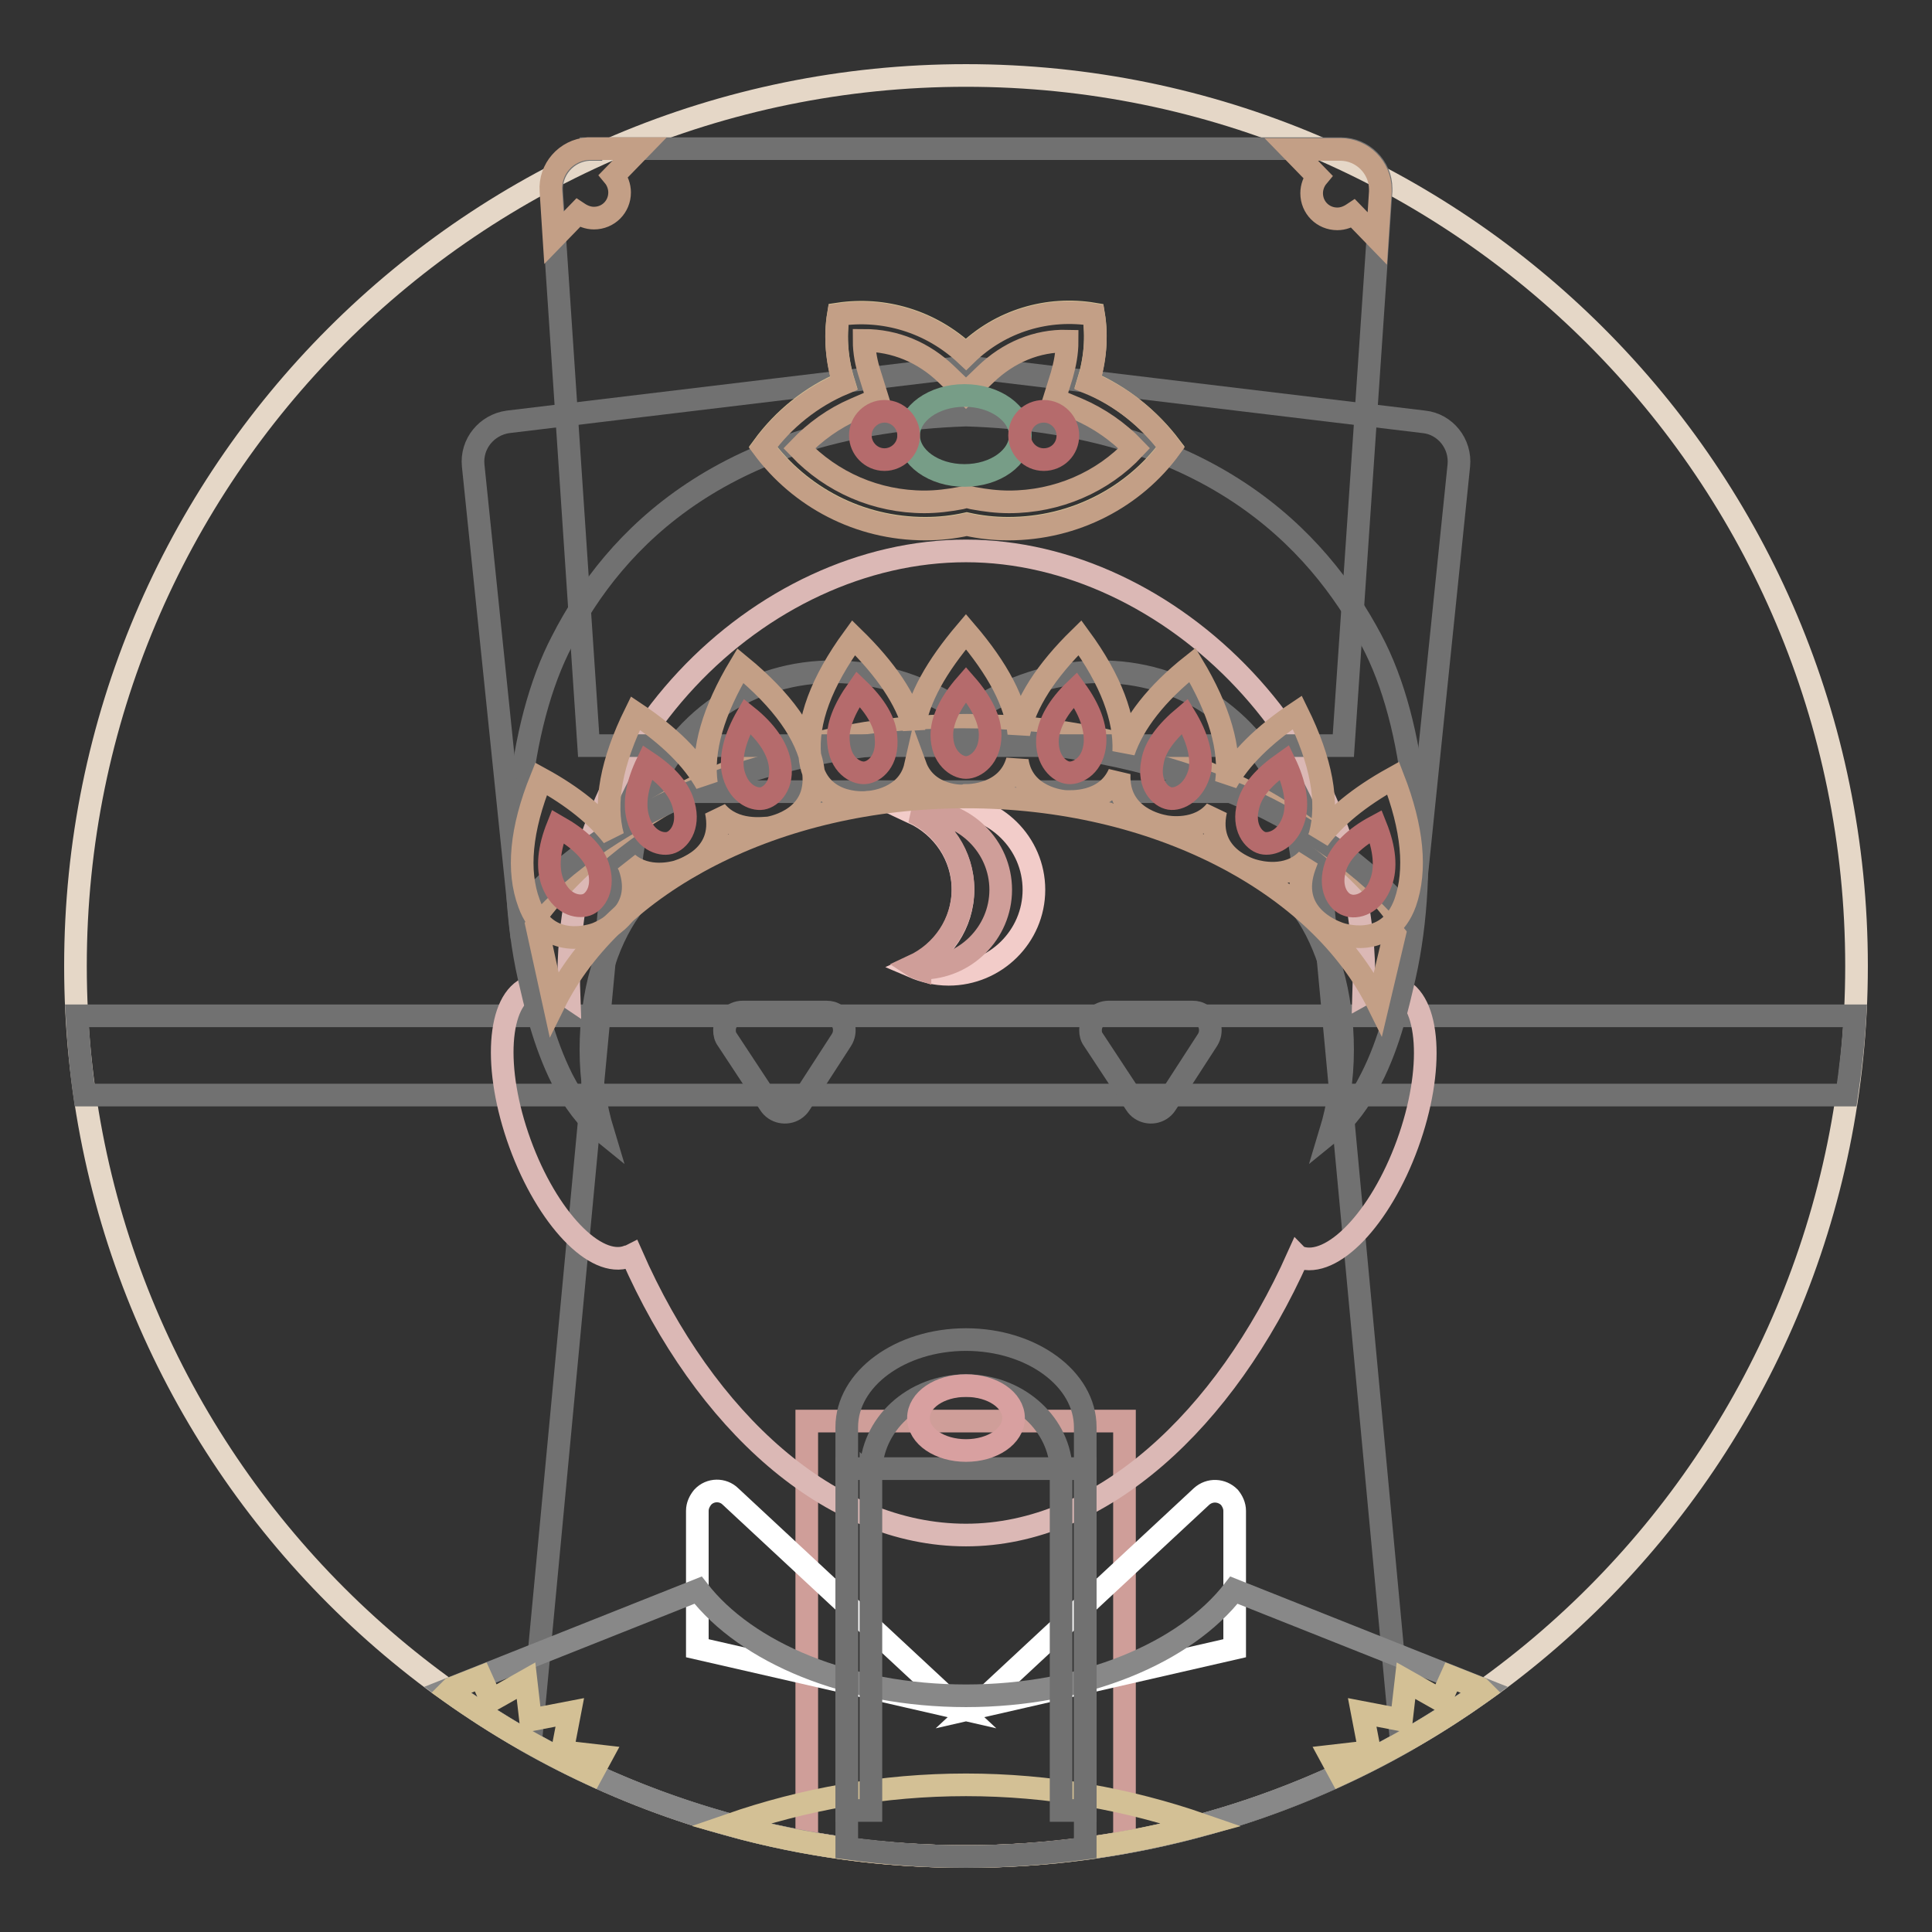
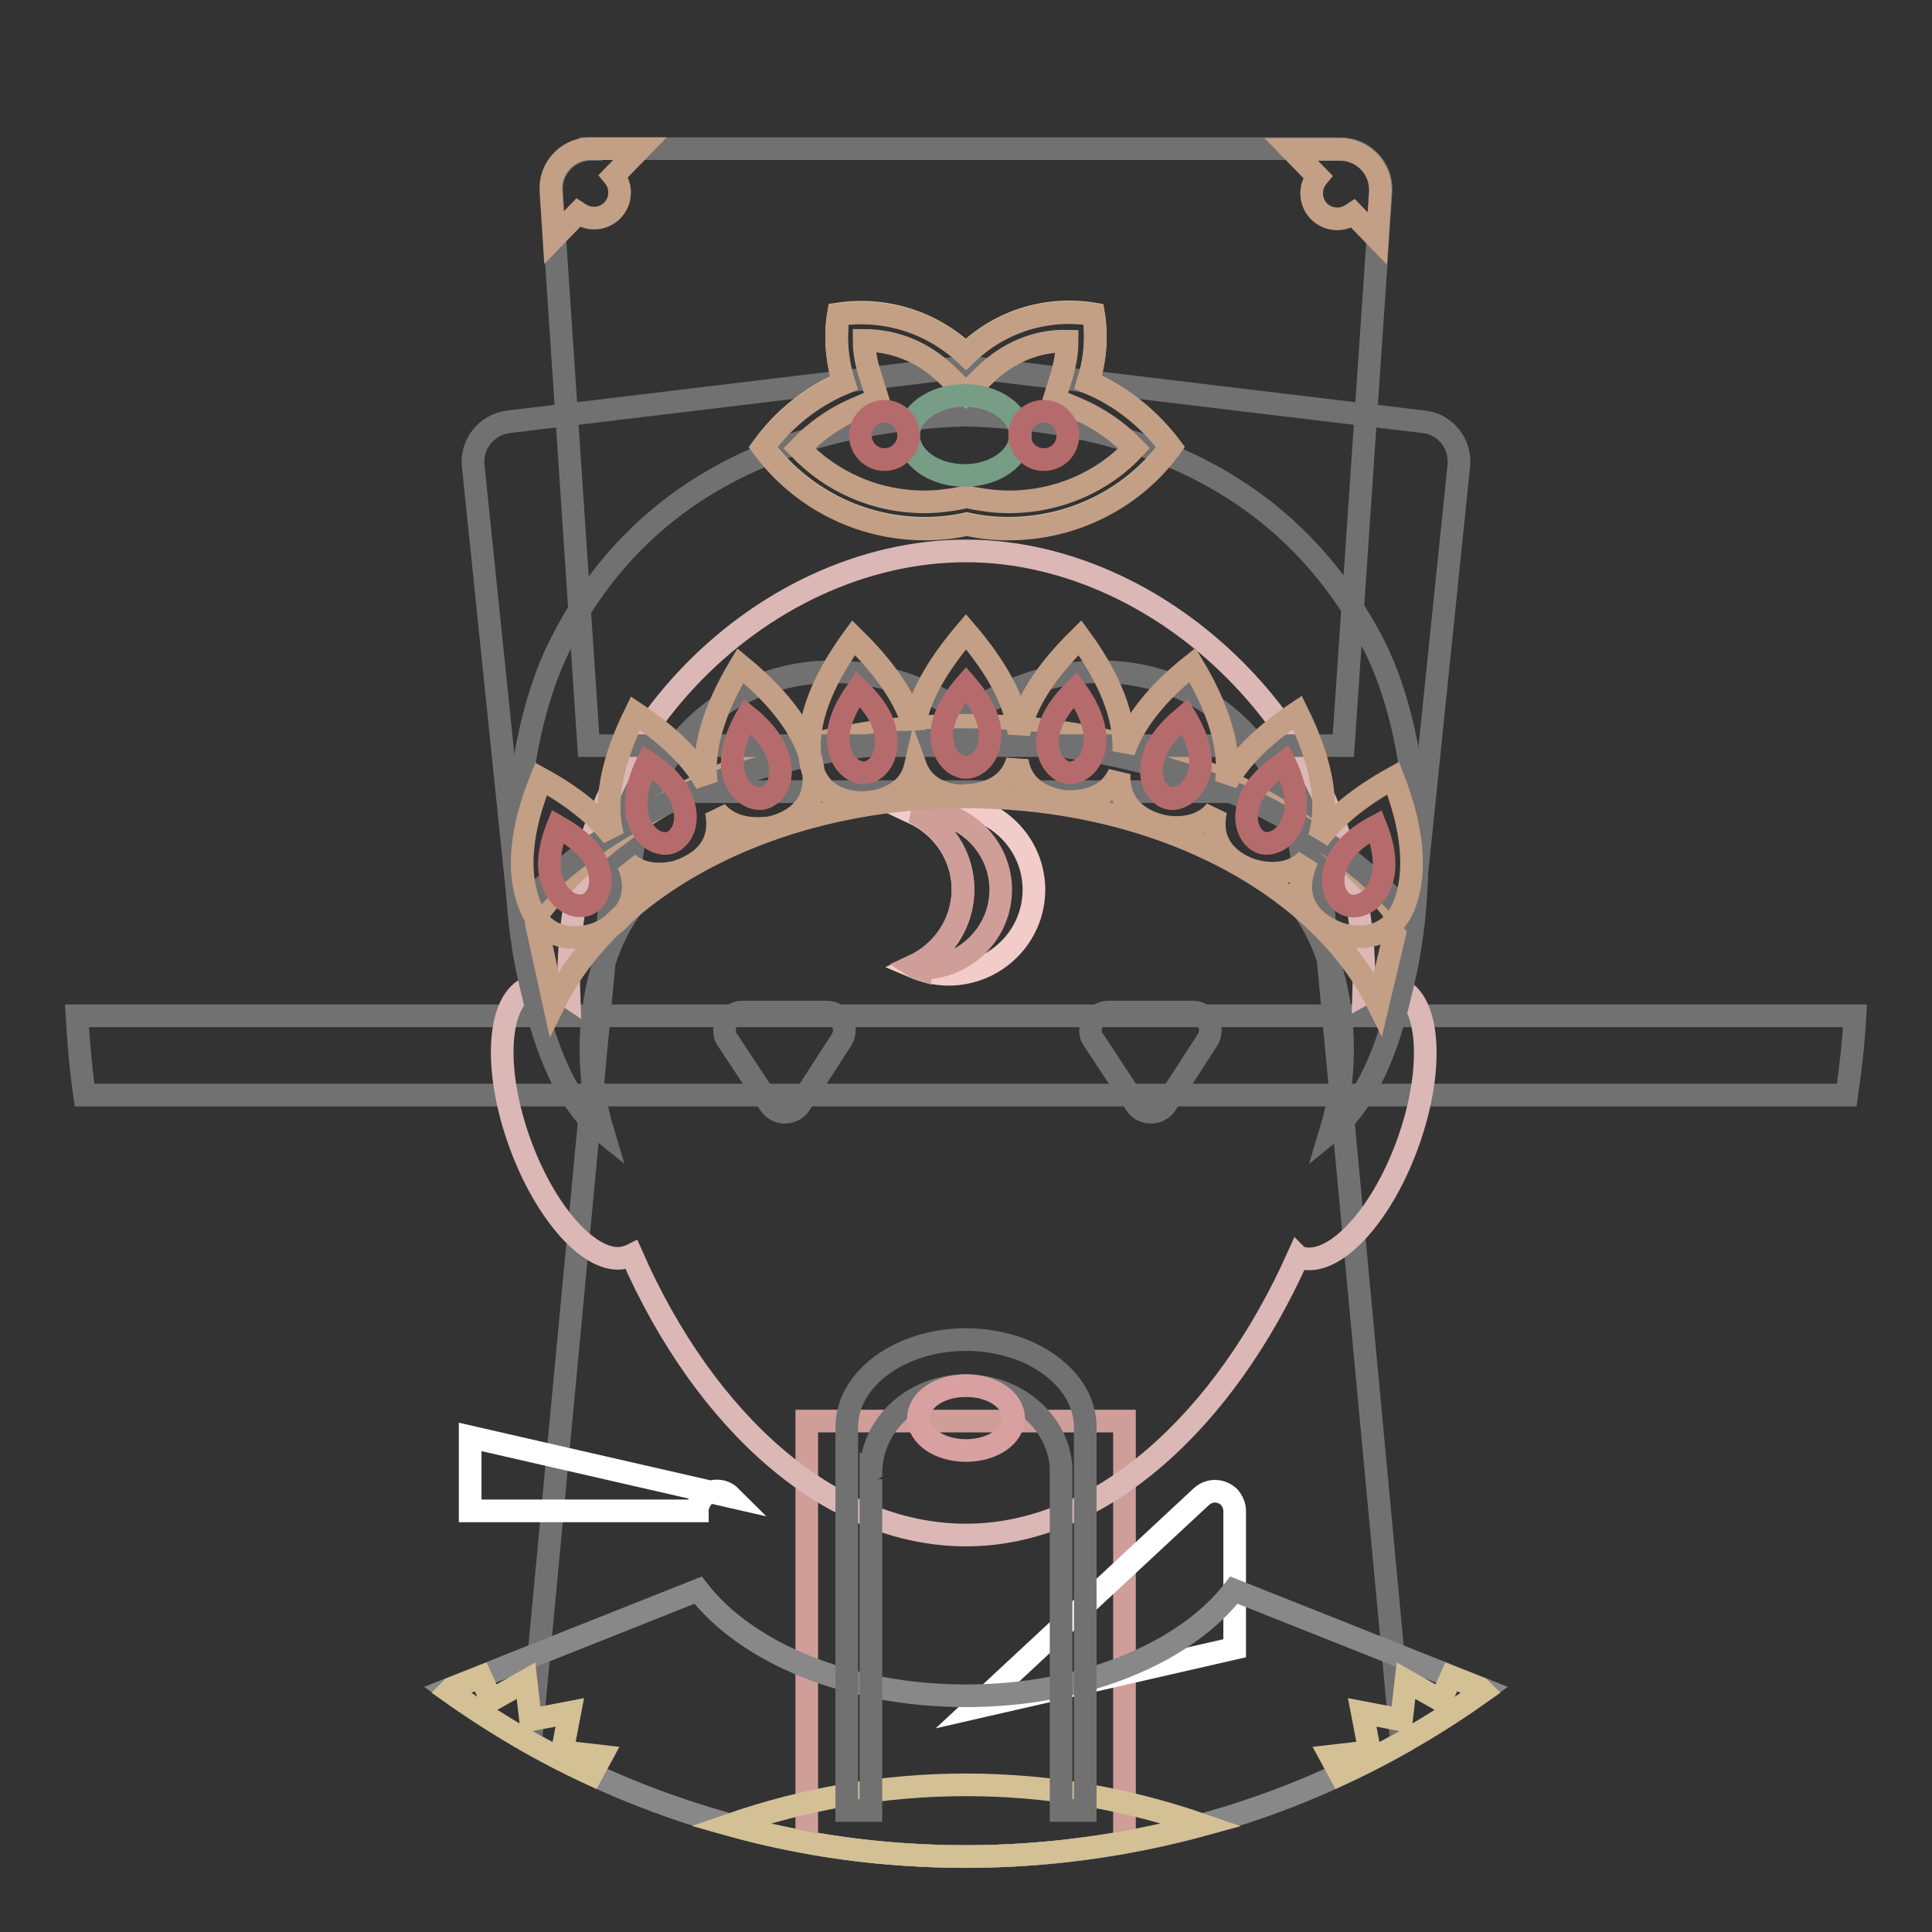
<svg xmlns="http://www.w3.org/2000/svg" version="1.1" x="0px" y="0px" viewBox="0 0 256 256" enable-background="new 0 0 256 256" xml:space="preserve">
  <rect x="0" y="0" width="256" height="256" fill="#333333" stroke="none" />
  <g>
-     <path stroke-width="3" fill-opacity="0" stroke="#e5d7c7" d="M10,128c0,65.2,52.8,118,118,118c65.2,0,118-52.8,118-118c0-65.2-52.8-118-118-118C62.8,10,10,62.8,10,128z " />
    <path stroke-width="3" fill-opacity="0" stroke="#717171" d="M10.2,134.6h235.6c-0.2,3.6-0.6,7.1-1.1,10.5H11.2C10.7,141.6,10.4,138.1,10.2,134.6z" />
    <path stroke-width="3" fill-opacity="0" stroke="#717171" d="M185.7,231c-17.1,9.6-36.7,15-57.7,15c-20.9,0-40.6-5.5-57.7-15l11.9-126.1h91.7L185.7,231z" />
    <path stroke-width="3" fill-opacity="0" stroke="#cf9e99" d="M149.1,244.1c-6.8,1.2-13.9,1.9-21.1,1.9c-7.2,0-14.2-0.6-21.1-1.9v-55.8h42.1V244.1z" />
-     <path stroke-width="3" fill-opacity="0" stroke="#ffffff" d="M163.6,200.2v18.2l-34.5,7.9l30.1-28c1.1-1,2.7-0.9,3.7,0.1C163.3,198.9,163.6,199.5,163.6,200.2z  M92.4,200.2c0-0.7,0.3-1.3,0.7-1.8c1-1.1,2.7-1.1,3.7-0.1l30.1,28l-34.5-7.9V200.2z" />
+     <path stroke-width="3" fill-opacity="0" stroke="#ffffff" d="M163.6,200.2v18.2l-34.5,7.9l30.1-28c1.1-1,2.7-0.9,3.7,0.1C163.3,198.9,163.6,199.5,163.6,200.2z  M92.4,200.2c0-0.7,0.3-1.3,0.7-1.8c1-1.1,2.7-1.1,3.7-0.1l-34.5-7.9V200.2z" />
    <path stroke-width="3" fill-opacity="0" stroke="#888888" d="M196.7,223.9C177.4,237.8,153.7,246,128,246c-25.7,0-49.4-8.2-68.7-22.1l33.2-13.2c6.4,8.3,19.9,14,35.5,14 c15.6,0,29.1-5.7,35.5-14L196.7,223.9z" />
    <path stroke-width="3" fill-opacity="0" stroke="#d3c095" d="M96.7,241.8c9.8-3.4,20.3-5.3,31.3-5.3s21.5,1.9,31.3,5.3c-10,2.7-20.5,4.2-31.3,4.2 C117.2,246,106.7,244.6,96.7,241.8z M177.6,235.1l-1.3-2.4l5.2-0.6l-1-5.2l5.2,1l0.6-5.2l4.6,2.6l1.4-3.1l3.8,1.5l0.4,0.4 C190.6,228.3,184.3,232,177.6,235.1L177.6,235.1z M59.5,224.1l0.4-0.4l3.8-1.5l1.4,3.1l4.6-2.6l0.6,5.2l5.2-1l-1,5.2l5.2,0.6 l-1.3,2.4C71.7,232,65.4,228.3,59.5,224.1z" />
-     <path stroke-width="3" fill-opacity="0" stroke="#717171" d="M143.8,244.9c-5.2,0.7-10.5,1.1-15.8,1.1c-5.3,0-10.6-0.4-15.8-1.1v-50.3h31.6V244.9z" />
    <path stroke-width="3" fill-opacity="0" stroke="#dbb8b5" d="M75.4,132.1C74.1,98.6,100.8,73,128,73c27,0,53.8,26,52.7,58.7c1.6-0.9,3.1-1.3,4.5-0.8 c4.3,1.6,4.9,10.8,1.3,20.7c-3.6,9.9-10,16.5-14.3,15c-0.1,0-0.2-0.1-0.2-0.1c-9.7,21.7-26.1,36.9-44,36.9c-18,0-34.6-15-44.3-37.1 c-0.2,0.1-0.3,0.2-0.5,0.2c-4.3,1.6-10.7-5.1-14.3-15c-3.6-9.9-3-19.1,1.3-20.7C71.7,130.3,73.5,130.8,75.4,132.1L75.4,132.1z" />
    <path stroke-width="3" fill-opacity="0" stroke="#717171" d="M140.6,194.3c-0.5-6-6-10.7-12.6-10.7c-7,0-12.6,5.2-12.6,11.6c0,0.3,0,0.6,0.1,0.9l-0.1-0.1v43.9h-3.2 v-50.8h0c0-6.4,7.1-11.6,15.8-11.6c8.7,0,15.8,5.2,15.8,11.6c0,0.3,0,0.5,0,0.8v50h-3.2v-43.9V194.3z" />
    <path stroke-width="3" fill-opacity="0" stroke="#f2ccc9" d="M121,128.1c3.9-1.8,6.6-5.7,6.6-10.2s-2.7-8.4-6.6-10.2c1.4-0.6,3-1,4.7-1c6.2,0,11.3,5,11.3,11.2 s-5.1,11.2-11.3,11.2C124,129.1,122.4,128.7,121,128.1z" />
    <path stroke-width="3" fill-opacity="0" stroke="#cf9e99" d="M121.9,128.4c-0.3-0.1-0.6-0.2-0.9-0.4c3.9-1.8,6.6-5.7,6.6-10.2s-2.7-8.4-6.6-10.2c0.3,0,0.7-0.1,1.1-0.1 c5.8,0,10.5,4.7,10.5,10.4c0,5.7-4.7,10.4-10.5,10.4H121.9L121.9,128.4z" />
    <path stroke-width="3" fill-opacity="0" stroke="#717171" d="M176.3,150c1-3.3,1.6-7,1.6-10.9c0-7.4-2-14.1-5.2-18.6c0.8-11.5-4-22.4-13.6-28c-9.6-5.5-21.4-4.3-31,2.2 c-9.6-6.5-21.4-7.7-31-2.2c-9.6,5.5-14.4,16.4-13.6,28c-3.2,4.5-5.2,11.1-5.2,18.6c0,3.9,0.6,7.6,1.6,10.9c-2.1-1.7-3.9-4.1-5.4-7 c-2.5-5-3.6-10.1-4.4-13.5c-3.3-14.6-1.5-33.4,4.4-44.6C81.4,71.4,96,56.1,128,55c32,1,46.6,16.4,53.7,29.8 c6,11.2,7.7,29.9,4.4,44.6c-0.8,3.4-1.9,8.6-4.4,13.5C180.2,145.9,178.4,148.3,176.3,150L176.3,150z" />
    <path stroke-width="3" fill-opacity="0" stroke="#c39f86" d="M182.6,133c-7.9-16-29.4-27.4-54.6-27.4S81.3,117,73.4,133l-2.5-11.4c11.3-15.2,32.7-25.5,57.2-25.5 c24.5,0,45.8,10.2,57.2,25.5L182.6,133z" />
    <path stroke-width="3" fill-opacity="0" stroke="#717171" d="M78.3,19.7h99.4c2.9,0,5.3,2.4,5.3,5.3v0.3L178,98.8H78l-4.9-73.4c-0.2-2.9,2-5.4,4.9-5.6H78.3z" />
    <path stroke-width="3" fill-opacity="0" stroke="#c39f86" d="M182.5,31.6l-3.2-3.3c-0.6,0.4-1.3,0.7-2.1,0.7c-1.9,0-3.4-1.5-3.4-3.4c0-0.8,0.3-1.6,0.8-2.2l-3.5-3.6h6.5 c2.9,0,5.3,2.4,5.3,5.3v0.3L182.5,31.6z M84.8,19.7l-3.5,3.6c0.5,0.6,0.8,1.4,0.8,2.2c0,1.9-1.5,3.4-3.4,3.4 c-0.8,0-1.5-0.3-2.1-0.7l-3.2,3.3l-0.4-6.2c-0.2-2.9,2-5.4,4.9-5.6H84.8z" />
    <path stroke-width="3" fill-opacity="0" stroke="#717171" d="M187.1,121.9C175.3,107.7,153,98,127.5,98c-24.9,0-46.7,9.1-58.7,22.8l-6.1-59.1c-0.3-2.9,1.8-5.4,4.6-5.8 l60.7-7.3l60.7,7.3c2.8,0.3,4.9,2.9,4.6,5.8L187.1,121.9z" />
    <path stroke-width="3" fill-opacity="0" stroke="#d3c095" d="M144.2,50.6c4.4,1.9,8.1,4.9,10.9,8.6c-4.8,6.6-12.7,10.8-21.5,10.8c-1.9,0-3.7-0.2-5.5-0.6 c-1.8,0.4-3.6,0.6-5.5,0.6c-8.8,0-16.6-4.2-21.5-10.8c2.7-3.7,6.4-6.7,10.7-8.5c-0.9-2.9-1.2-6.1-0.7-9.1c6-0.9,12.2,0.9,16.9,5.3 c4.6-4.5,10.9-6.3,16.9-5.3C145.4,44.6,145.1,47.7,144.2,50.6z" />
    <path stroke-width="3" fill-opacity="0" stroke="#c39f86" d="M130.6,49.6l-2.6,2.5l-2.6-2.5c-3-2.9-6.8-4.5-10.9-4.5c0,1.6,0.3,3.1,0.8,4.6l1,3.2l-3,1.3 c-2.8,1.2-5.3,3-7.4,5.2c4.3,4.5,10.2,7.1,16.6,7.1c1.6,0,3.2-0.2,4.8-0.5l0.8-0.2l0.8,0.2c1.6,0.3,3.2,0.5,4.8,0.5 c6.4,0,12.4-2.6,16.6-7.1c-2.1-2.2-4.7-4-7.5-5.2l-3.1-1.3l1-3.2c0.4-1.4,0.7-2.9,0.7-4.5C137.4,45.1,133.6,46.7,130.6,49.6 L130.6,49.6z M155.1,59.3c-4.8,6.6-12.7,10.8-21.5,10.8c-1.9,0-3.7-0.2-5.5-0.6c-1.8,0.4-3.6,0.6-5.5,0.6 c-8.8,0-16.6-4.2-21.5-10.8c2.7-3.7,6.4-6.7,10.7-8.5c-0.9-2.9-1.2-6.1-0.7-9.1c6-0.9,12.2,0.9,16.9,5.3c4.6-4.5,10.9-6.3,16.9-5.3 c0.5,3,0.2,6.1-0.7,9C148.6,52.5,152.3,55.5,155.1,59.3z" />
    <path stroke-width="3" fill-opacity="0" stroke="#779d87" d="M120.4,57.7c0,2.9,3.3,5.3,7.4,5.3s7.4-2.4,7.4-5.3s-3.3-5.3-7.4-5.3S120.4,54.8,120.4,57.7L120.4,57.7z" />
    <path stroke-width="3" fill-opacity="0" stroke="#b56b6c" d="M114,57.7c0,1.7,1.4,3.2,3.2,3.2c1.7,0,3.2-1.4,3.2-3.2c0-1.7-1.4-3.2-3.2-3.2 C115.5,54.5,114,55.9,114,57.7z" />
    <path stroke-width="3" fill-opacity="0" stroke="#b56b6c" d="M135.1,57.7c0,1.7,1.4,3.2,3.2,3.2s3.2-1.4,3.2-3.2c0-1.7-1.4-3.2-3.2-3.2S135.1,55.9,135.1,57.7z" />
    <path stroke-width="3" fill-opacity="0" stroke="#c39f86" d="M121.3,101.5c-1,4.4-5.9,4.8-6.3,4.8c-0.5,0.1-7.1,0.6-7.7-6.2c-0.4-4.5,1.5-9.7,5.8-15.6 c4.3,4.2,7,8.2,8,12c0.6-4,3-8.2,6.9-12.8c4.2,4.9,6.6,9.4,7,13.5c0.9-4.1,3.6-8.3,8.1-12.7c4.1,5.6,6,10.7,5.8,15.1 c1.3-3.8,4.3-7.7,9.1-11.5c3.6,6,5.1,11.2,4.5,15.6c1.8-3.2,4.9-6.3,9.4-9.3c3.2,6.5,4.2,11.9,3,16.3c-0.1,0.2-0.1,0.3-0.2,0.5 c2.1-2.9,5.4-5.6,9.9-8.1c2.6,6.7,3.1,12.2,1.6,16.5c-2.3,6.4-8.6,4.2-9,4c-0.5-0.2-6.7-2.4-4.3-8.9l0.3-0.8 c-2.6,2.7-6.5,1.6-6.9,1.5c-0.5-0.1-6.6-1.8-5.2-8c-2.3,2.9-6.4,2.2-6.8,2.1c-0.5-0.1-6.3-1.1-6-7c-1.8,4.1-6.6,3.7-7.1,3.7 c-0.4,0-5.7-0.5-6.4-5.4c-1.3,4.6-6.4,4.6-6.8,4.6C127.6,105.6,122.8,105.6,121.3,101.5L121.3,101.5z M94.9,107.5 c1.3,6.2-4.7,7.8-5.2,8c-0.4,0.1-3.9,1.1-6.5-1.1l0.2,0.4c2.3,6.4-3.9,8.7-4.3,8.9c-0.5,0.2-6.7,2.4-9-4c-1.6-4.3-1.1-9.8,1.6-16.5 c4.2,2.3,7.4,4.9,9.5,7.6c-1.2-4.4-0.2-9.8,3-16.3c4.5,3,7.6,6.1,9.4,9.3c-0.6-4.4,0.9-9.6,4.5-15.6c5.6,4.6,8.8,9.1,9.6,13.5 c1.2,6.7-5.3,7.9-5.8,8C101.3,109.7,97.3,110.4,94.9,107.5L94.9,107.5z" />
    <path stroke-width="3" fill-opacity="0" stroke="#b56b6c" d="M128,101.7c-1.2,0-3.2-1.3-3.2-4.3c0-2,1.1-4.3,3.2-6.7c2.1,2.4,3.2,4.7,3.2,6.7 C131.2,100.4,129.2,101.7,128,101.7z M141.6,102.4c-1.2-0.1-3-1.6-2.8-4.6c0.2-2,1.4-4.2,3.7-6.4c1.9,2.6,2.7,4.9,2.6,7 C144.9,101.4,142.8,102.5,141.6,102.4z M155,105.8c-1.2-0.2-2.9-1.8-2.3-4.8c0.3-2,1.8-4,4.3-6.1c1.7,2.8,2.3,5.2,2,7.2 C158.3,105,156.2,106,155,105.8L155,105.8z M167.3,111.7c-1.2-0.3-2.7-2.1-1.9-5c0.5-2,2.1-3.8,4.8-5.7c1.4,2.9,1.8,5.3,1.3,7.3 C170.7,111.2,168.5,112,167.3,111.7z M178.5,119.9c-1.2-0.4-2.5-2.3-1.5-5.2c0.7-1.9,2.5-3.7,5.3-5.2c1.2,3,1.4,5.5,0.7,7.4 C182,119.8,179.7,120.4,178.5,119.9z M77.7,119.9c-1.2,0.4-3.4-0.1-4.5-3c-0.7-1.9-0.5-4.4,0.7-7.4c2.8,1.6,4.6,3.3,5.3,5.2 C80.2,117.6,78.9,119.5,77.7,119.9z M88.7,111.7c-1.2,0.3-3.4-0.4-4.2-3.4c-0.5-2-0.1-4.4,1.3-7.3c2.7,1.8,4.3,3.7,4.8,5.7 C91.4,109.6,89.9,111.4,88.7,111.7z M101,105.8c-1.2,0.2-3.3-0.7-3.9-3.7c-0.3-2,0.3-4.4,1.9-7.2c2.5,2,3.9,4.1,4.3,6.1 C103.9,104,102.2,105.6,101,105.8z M114.6,102.4c-1.2,0.1-3.3-1-3.5-4.1c-0.2-2,0.7-4.3,2.6-7c2.3,2.2,3.6,4.4,3.7,6.4 C117.7,100.8,115.9,102.3,114.6,102.4z" />
    <path stroke-width="3" fill-opacity="0" stroke="#d8a0a0" d="M121.7,187.9c0,2.4,2.8,4.3,6.3,4.3s6.3-1.9,6.3-4.3s-2.8-4.3-6.3-4.3S121.7,185.5,121.7,187.9z" />
    <path stroke-width="3" fill-opacity="0" stroke="#717171" d="M154.5,146.3c-0.2,0.3-0.4,0.5-0.7,0.7c-1.1,0.7-2.6,0.4-3.3-0.7l-5.6-8.5c-0.3-0.4-0.4-0.8-0.4-1.3 c0-1.3,1.1-2.4,2.4-2.4h11.1c0.5,0,0.9,0.1,1.3,0.4c1.1,0.7,1.4,2.2,0.7,3.3L154.5,146.3L154.5,146.3z M106,146.3 c-0.2,0.3-0.4,0.5-0.7,0.7c-1.1,0.7-2.6,0.4-3.3-0.7l-5.6-8.5c-0.3-0.4-0.4-0.8-0.4-1.3c0-1.3,1.1-2.4,2.4-2.4h11.1 c0.5,0,0.9,0.1,1.3,0.4c1.1,0.7,1.4,2.2,0.7,3.3L106,146.3z" />
  </g>
</svg>